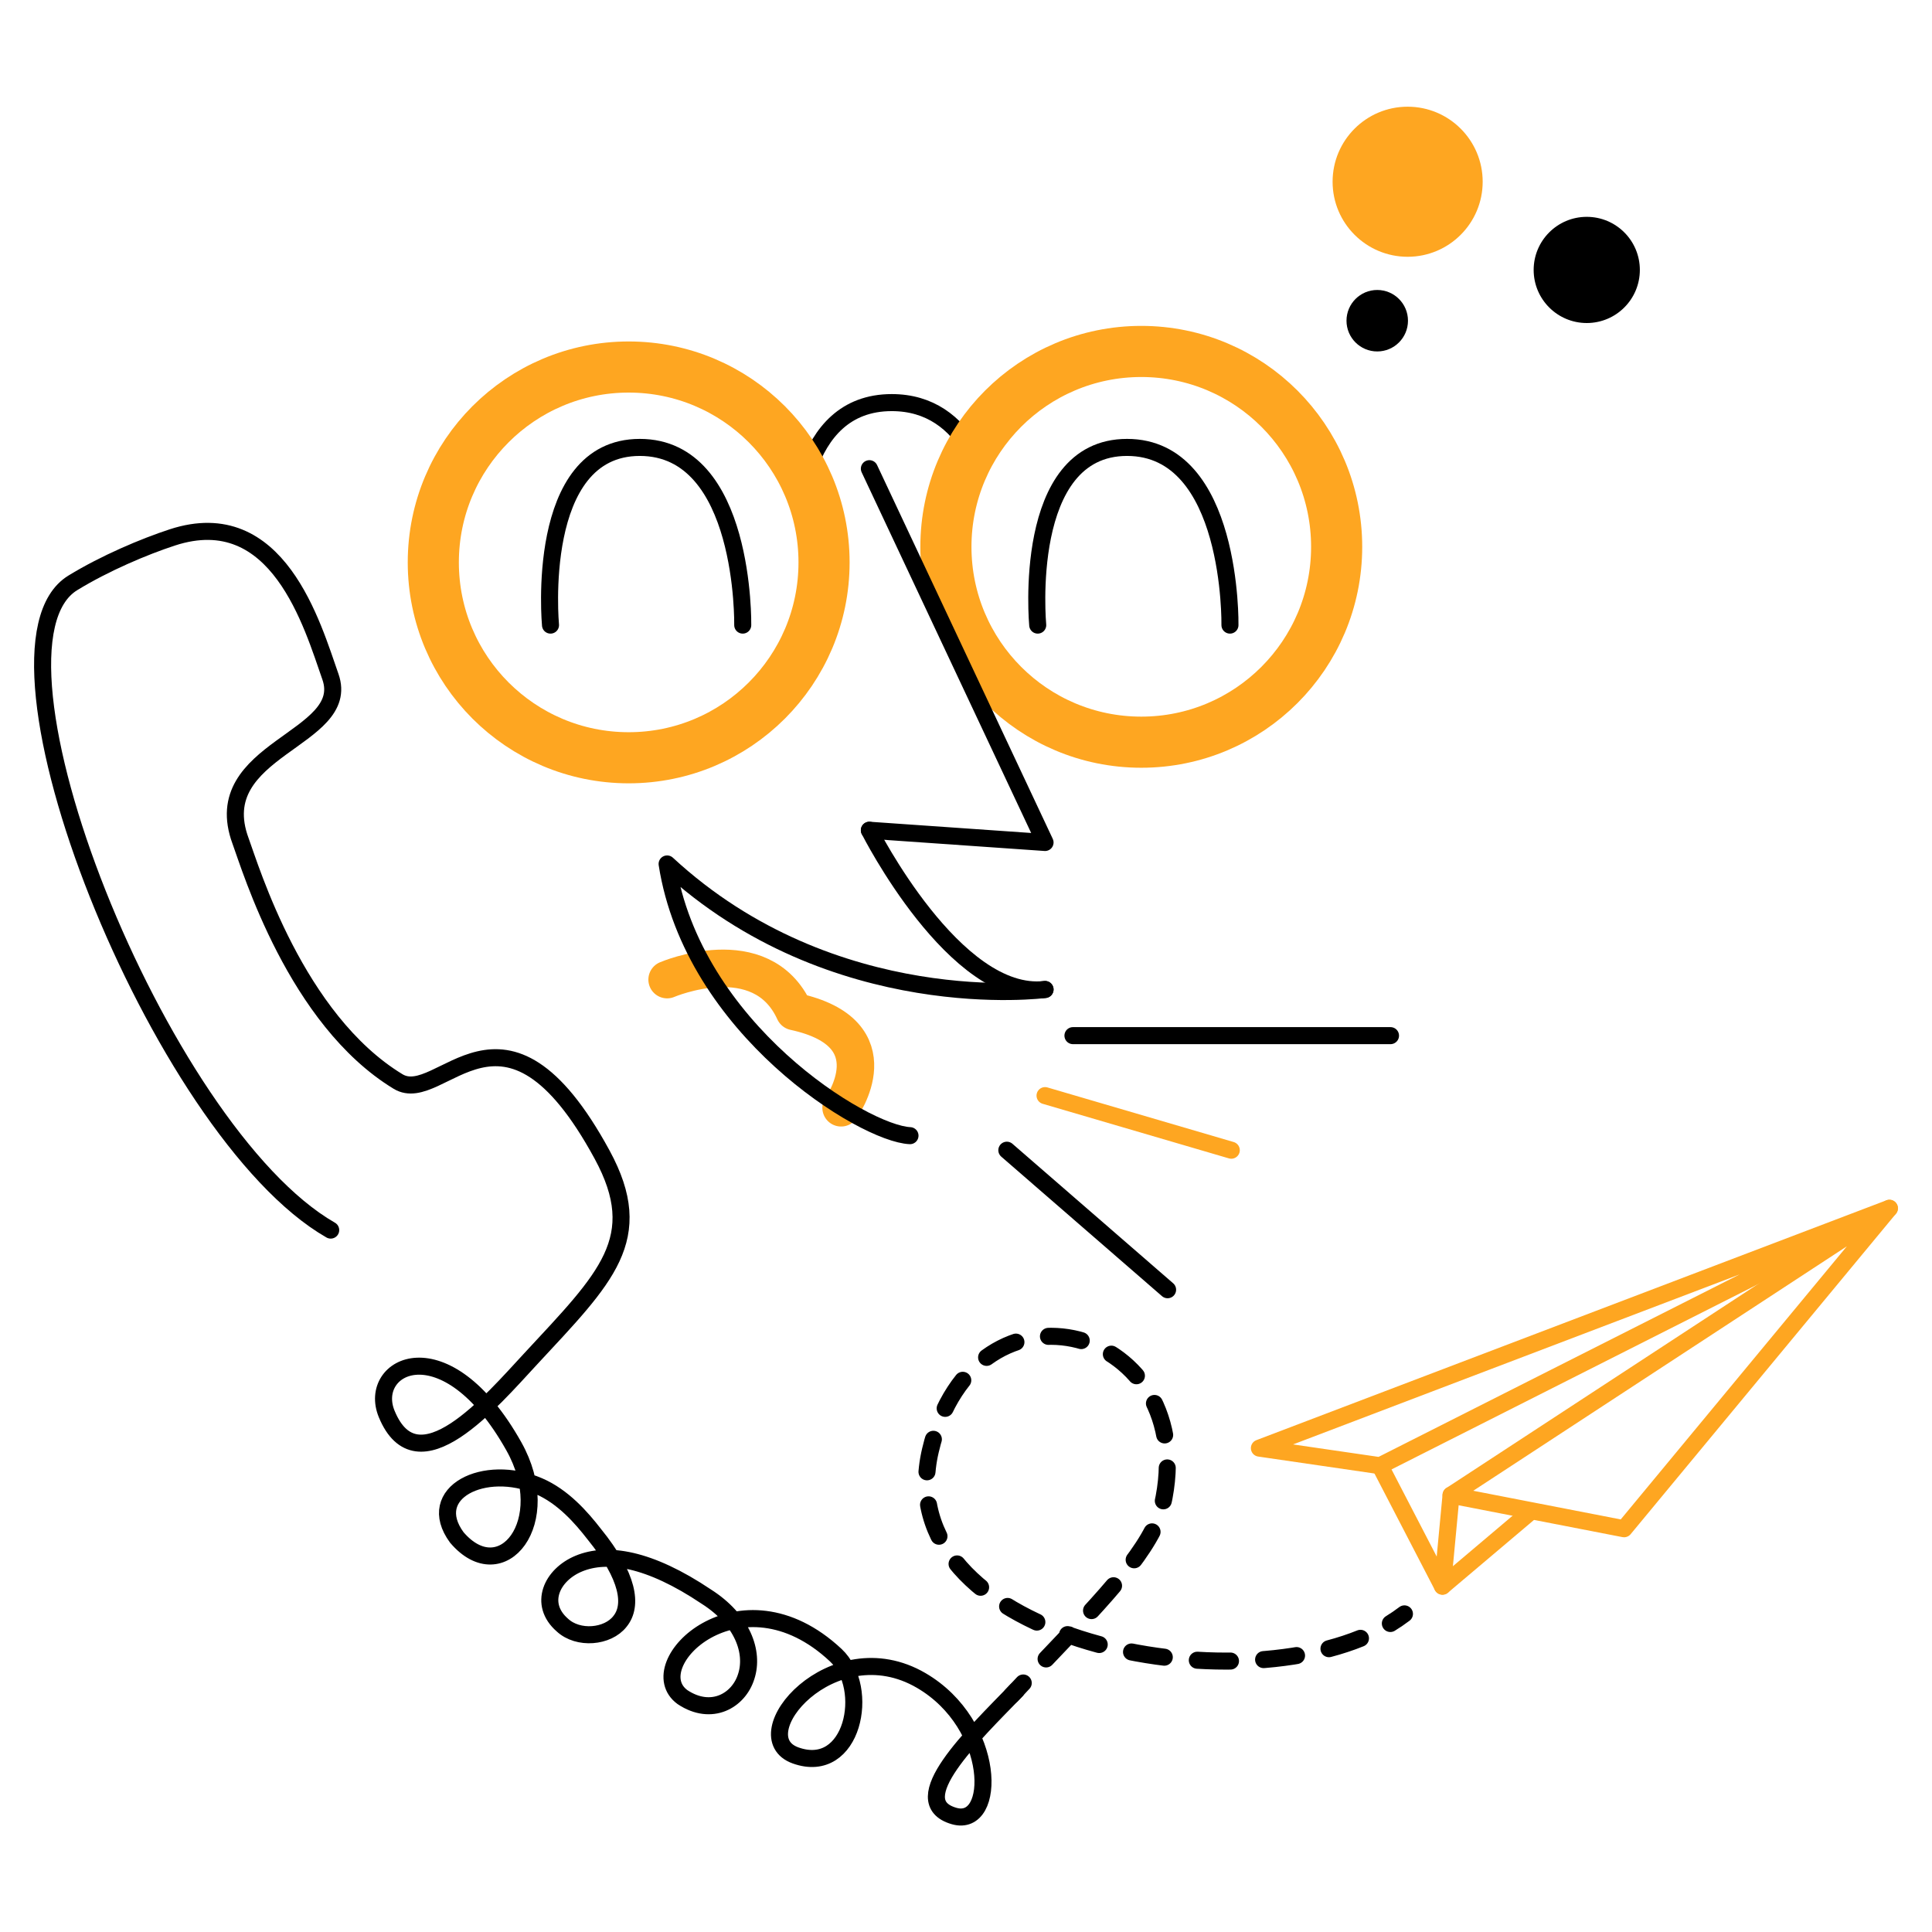
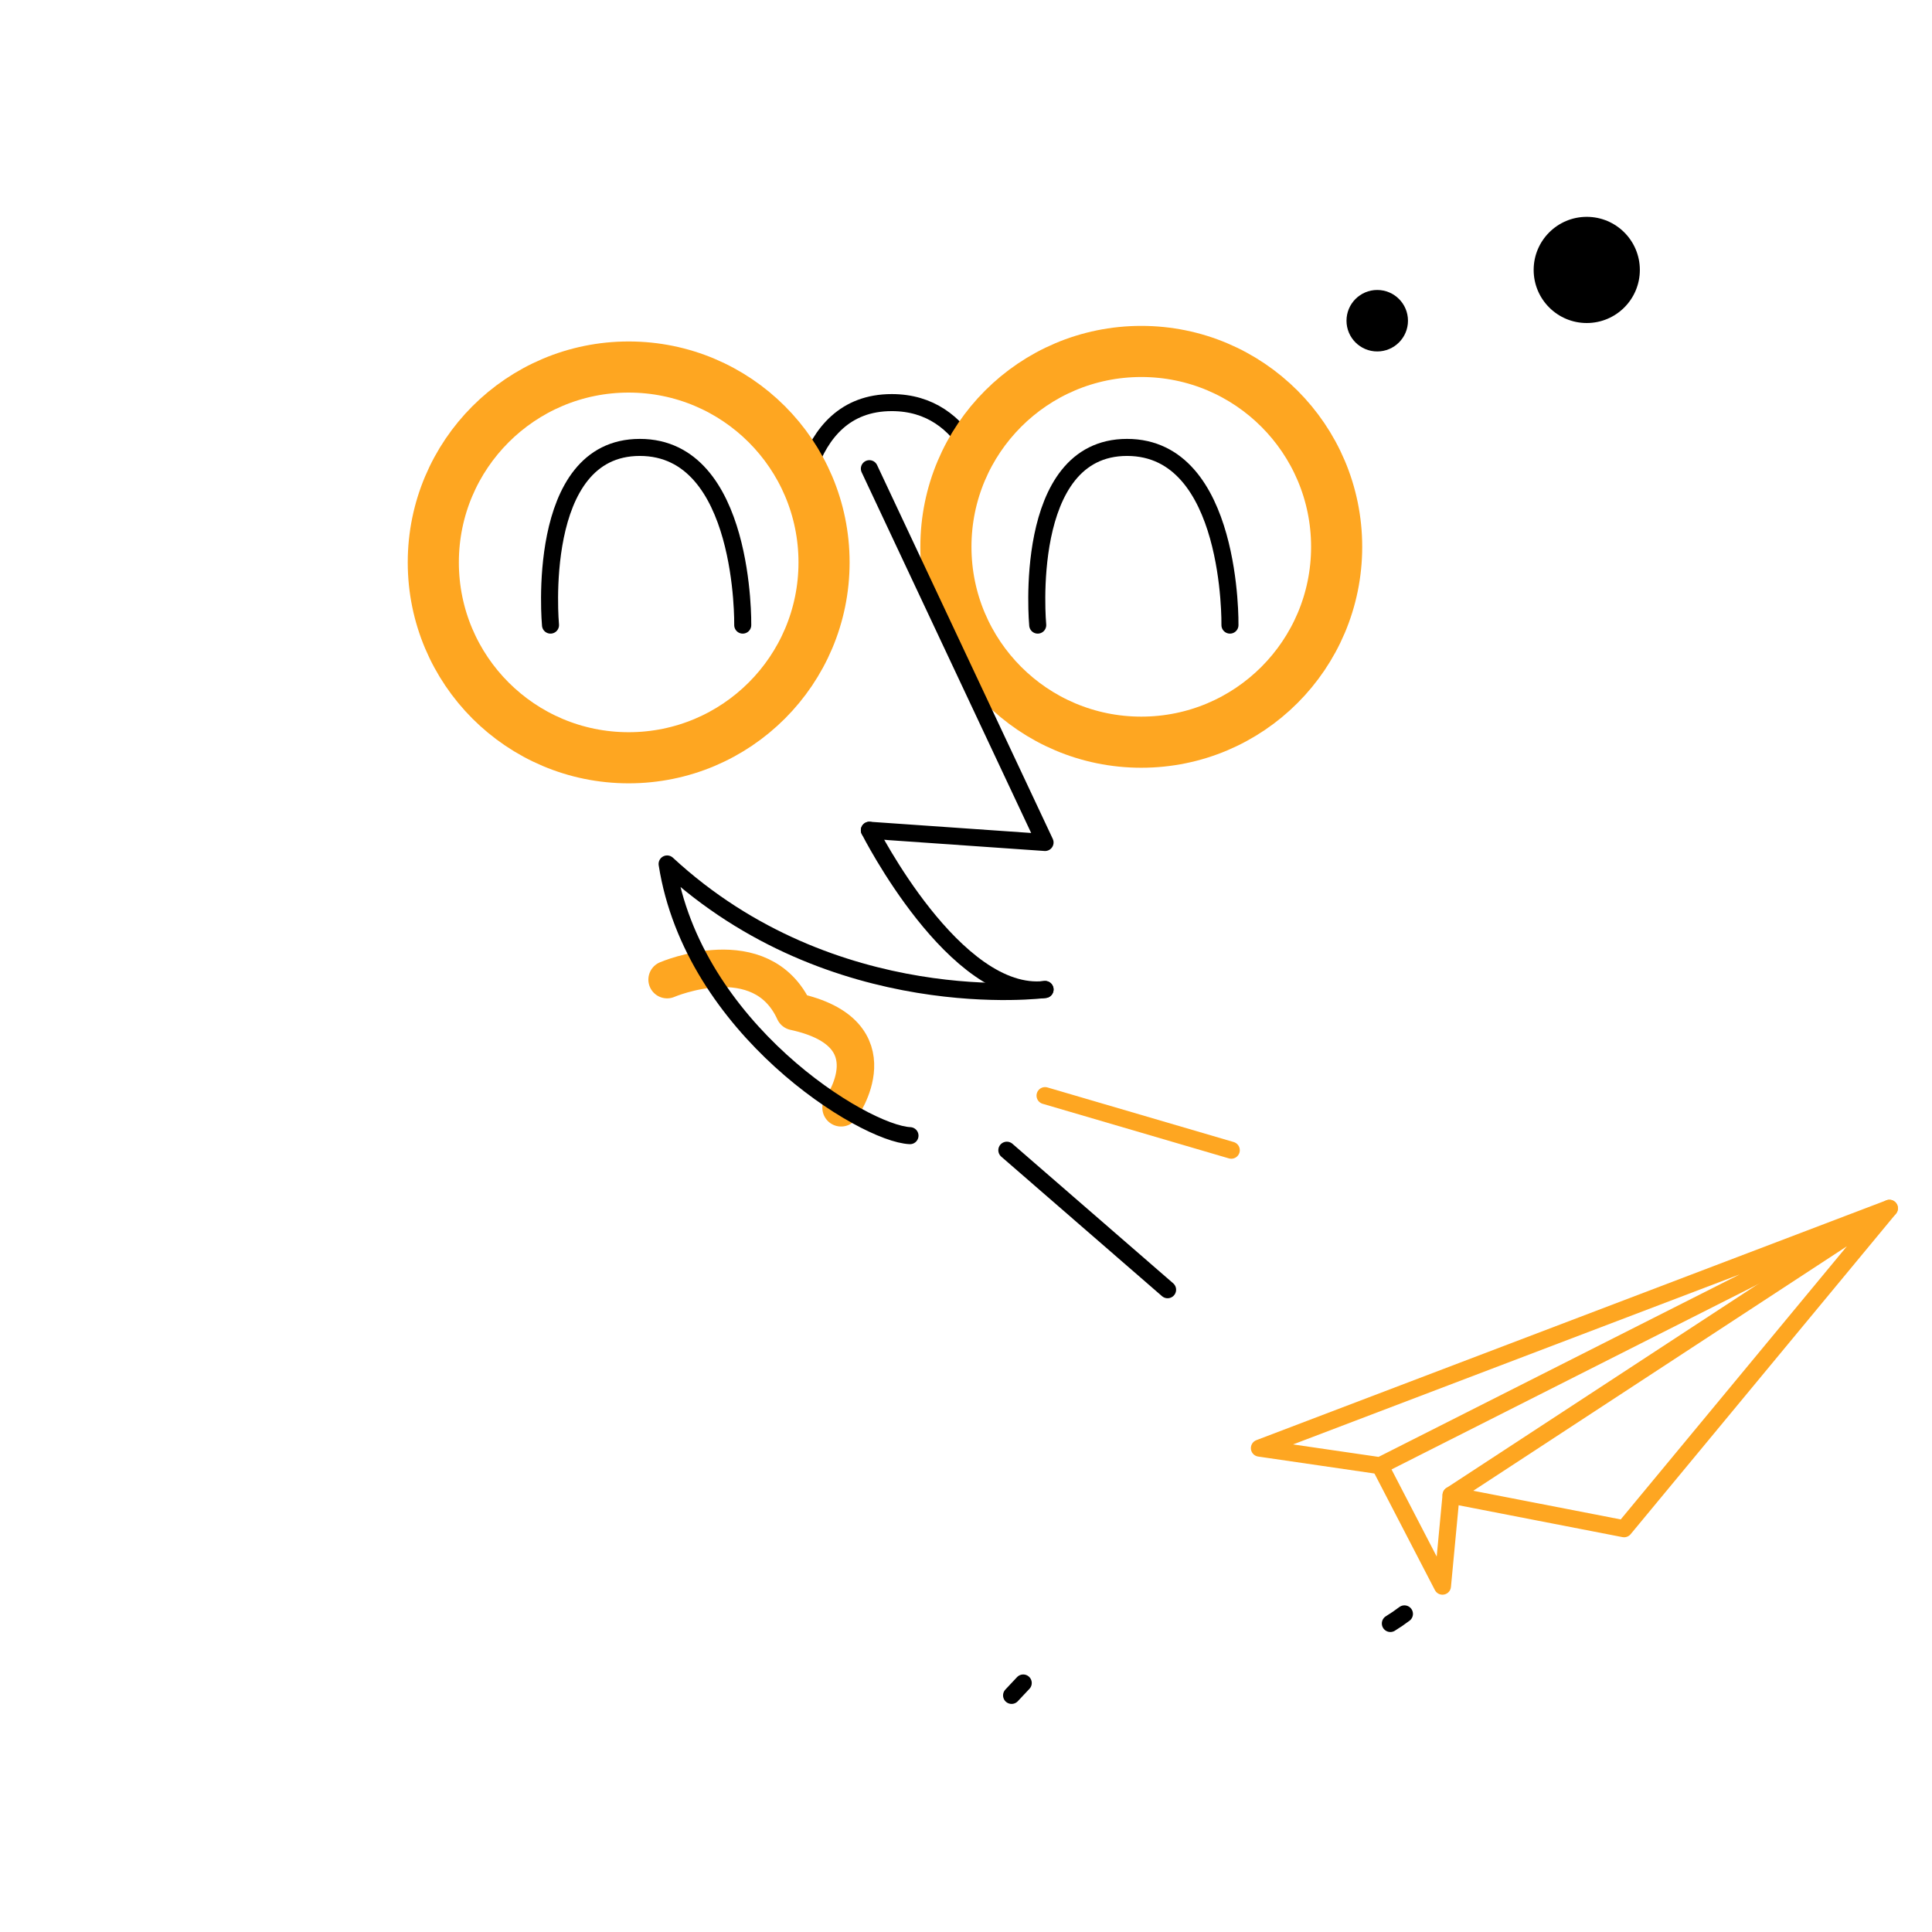
<svg xmlns="http://www.w3.org/2000/svg" version="1.1" x="0px" y="0px" viewBox="0 0 566.93 566.93" style="enable-background:new 0 0 566.93 566.93;" xml:space="preserve">
  <style type="text/css">
	.st0{fill:none;stroke:#000000;stroke-width:5;stroke-linecap:round;stroke-linejoin:round;stroke-miterlimit:10;}
	.st1{fill:none;stroke:#000000;stroke-width:15;stroke-linecap:round;stroke-linejoin:round;stroke-miterlimit:10;}
	.st2{fill:none;stroke:#FEA621;stroke-width:30;stroke-linecap:round;stroke-linejoin:round;stroke-miterlimit:10;}
	.st3{fill:#FFFFFF;}
	.st4{fill:none;stroke:#020203;stroke-width:2;stroke-miterlimit:10;}
	.st5{fill:#FEA621;}
	.st6{fill:#FEA720;}
	.st7{fill:#FFFFFF;stroke:#000000;stroke-width:15;stroke-linecap:round;stroke-linejoin:round;stroke-miterlimit:10;}
	.st8{fill:none;stroke:#FEA621;stroke-width:18;stroke-linecap:round;stroke-linejoin:round;stroke-miterlimit:10;}
	.st9{fill:none;stroke:#000000;stroke-width:9;stroke-linecap:round;stroke-linejoin:round;stroke-miterlimit:10;}
	.st10{fill:none;stroke:#FEA621;stroke-width:15;stroke-linecap:round;stroke-linejoin:round;stroke-miterlimit:10;}
	.st11{fill:none;stroke:#FEA621;stroke-width:11;stroke-linecap:round;stroke-linejoin:round;stroke-miterlimit:10;}
	.st12{fill:none;stroke:#FEA621;stroke-width:10;stroke-linecap:round;stroke-linejoin:round;stroke-miterlimit:10;}
	.st13{fill:none;stroke:#000000;stroke-width:10;stroke-linecap:round;stroke-linejoin:round;stroke-miterlimit:10;}
	.st14{fill:none;stroke:#000000;stroke-width:11;stroke-linecap:round;stroke-linejoin:round;stroke-miterlimit:10;}
	.st15{fill:none;stroke:#000000;stroke-width:5;stroke-linecap:round;stroke-linejoin:round;}
	.st16{fill:none;stroke:#000000;stroke-width:5;stroke-linecap:round;stroke-linejoin:round;stroke-dasharray:9.735,9.735;}
	.st17{fill:none;stroke:#FEA621;stroke-width:5;stroke-linecap:round;stroke-linejoin:round;stroke-miterlimit:10;}
	.st18{display:none;}
	.st19{display:inline;fill:#FEA621;}
</style>
  <g id="Calque_1">
    <g>
      <g>
        <path class="st15" d="M296.84,497.5c1.15-1.23,2.29-2.44,3.42-3.64" />
-         <path class="st16" d="M306.97,486.8c17.33-18.19,31.28-32.75,34.11-45c12.18-52.78-55.05-71.53-68.06-16.16     c-12.79,54.47,86.05,75.15,130.7,53.11" />
        <path class="st15" d="M407.99,476.4c1.45-0.89,2.83-1.83,4.13-2.82" />
      </g>
    </g>
-     <path class="st0" d="M97.04,360.96C46.64,332.1-9.64,190,21.38,171.03c9.39-5.75,20.92-10.63,29.19-13.33   c31-10.13,41.12,25.9,46.39,40.88c6.5,18.5-36.39,21.04-26.38,48.17c2.98,8.09,16.25,52.4,46.23,70.61   c12.61,7.66,30.87-31.9,59.87,21.45c13.41,24.67,1.11,36.14-20.99,59.97c-11.55,12.45-33.19,38.07-42.22,16.13   c-5.85-14.21,17.22-26.3,37.31,9.49c12.47,22.21-3.58,42.18-16.74,26.74c-9.62-13.13,8.13-21.91,24.04-15.06   c7.16,3.08,12.52,9.24,16.3,14.11c10.08,12.42,11.35,20.93,7.54,25.6c-3.59,4.61-12.27,5.38-16.9,1.07   c-7.08-6.17-3.13-14.75,4.84-18.04c8.28-3.44,20.6-1.59,37.42,9.71c10.61,6.75,14.03,16.27,11.69,23.43   c-2.19,7.04-10.16,11.72-18.69,6.05c-12.87-9.38,16.82-38.66,44.96-12.32c10.37,9.7,5.05,35.4-11.75,29.44   c-15.82-5.62,10.74-37.24,36.83-22.01c22.2,12.96,22.26,43.42,9.64,39.77c-14.83-4.29,5.59-23.73,18.32-36.87" />
    <path class="st0" d="M285.05,132.13c-4.76-7.96-12.09-13.99-23.37-13.99c-13.72,0-20.87,8.93-24.53,19.4" />
    <circle class="st10" cx="334.9" cy="160.46" r="57.33" />
    <circle class="st10" cx="184.48" cy="165.03" r="57.33" />
    <path class="st11" d="M195.76,287.46c0,0,27.64-11.87,37.34,9.36c29.5,6.39,13.71,28.25,13.71,28.25" />
-     <circle class="st5" cx="413.06" cy="53.33" r="22.02" />
    <path class="st0" d="M360.92,183.43c0,0,0.9-52.14-30.2-52.14s-26.21,52.14-26.21,52.14" />
    <path class="st0" d="M217.95,183.43c0,0,0.9-52.14-30.2-52.14s-26.21,52.14-26.21,52.14" />
    <polyline class="st0" points="255.11,137.53 306.66,247.22 255.11,243.63  " />
    <path class="st0" d="M306.66,290.36c0,0-62.1,8.29-110.9-36.84c7.55,48.32,57.68,79.13,71.27,79.73" />
    <path class="st0" d="M255.11,243.63c0,0,25.13,49.83,51.55,46.72" />
-     <line class="st0" x1="314.85" y1="303.9" x2="408.03" y2="303.9" />
    <line class="st17" x1="306.66" y1="321.5" x2="361.31" y2="337.52" />
    <line class="st0" x1="295.45" y1="337.52" x2="342.62" y2="378.46" />
    <g>
      <polygon class="st17" points="425.8,438.73 554.43,354.56 476.57,448.6   " />
      <polygon class="st17" points="369.56,424.94 554.43,354.56 404.95,430.1   " />
      <polyline class="st17" points="425.8,438.73 423.28,465.45 404.95,430.1   " />
-       <line class="st17" x1="423.28" y1="465.45" x2="448.97" y2="443.73" />
    </g>
    <circle cx="404.14" cy="94.11" r="9.02" />
    <circle cx="465.62" cy="79.21" r="15.58" />
  </g>
  <g id="Calque_2" class="st18">
</g>
</svg>